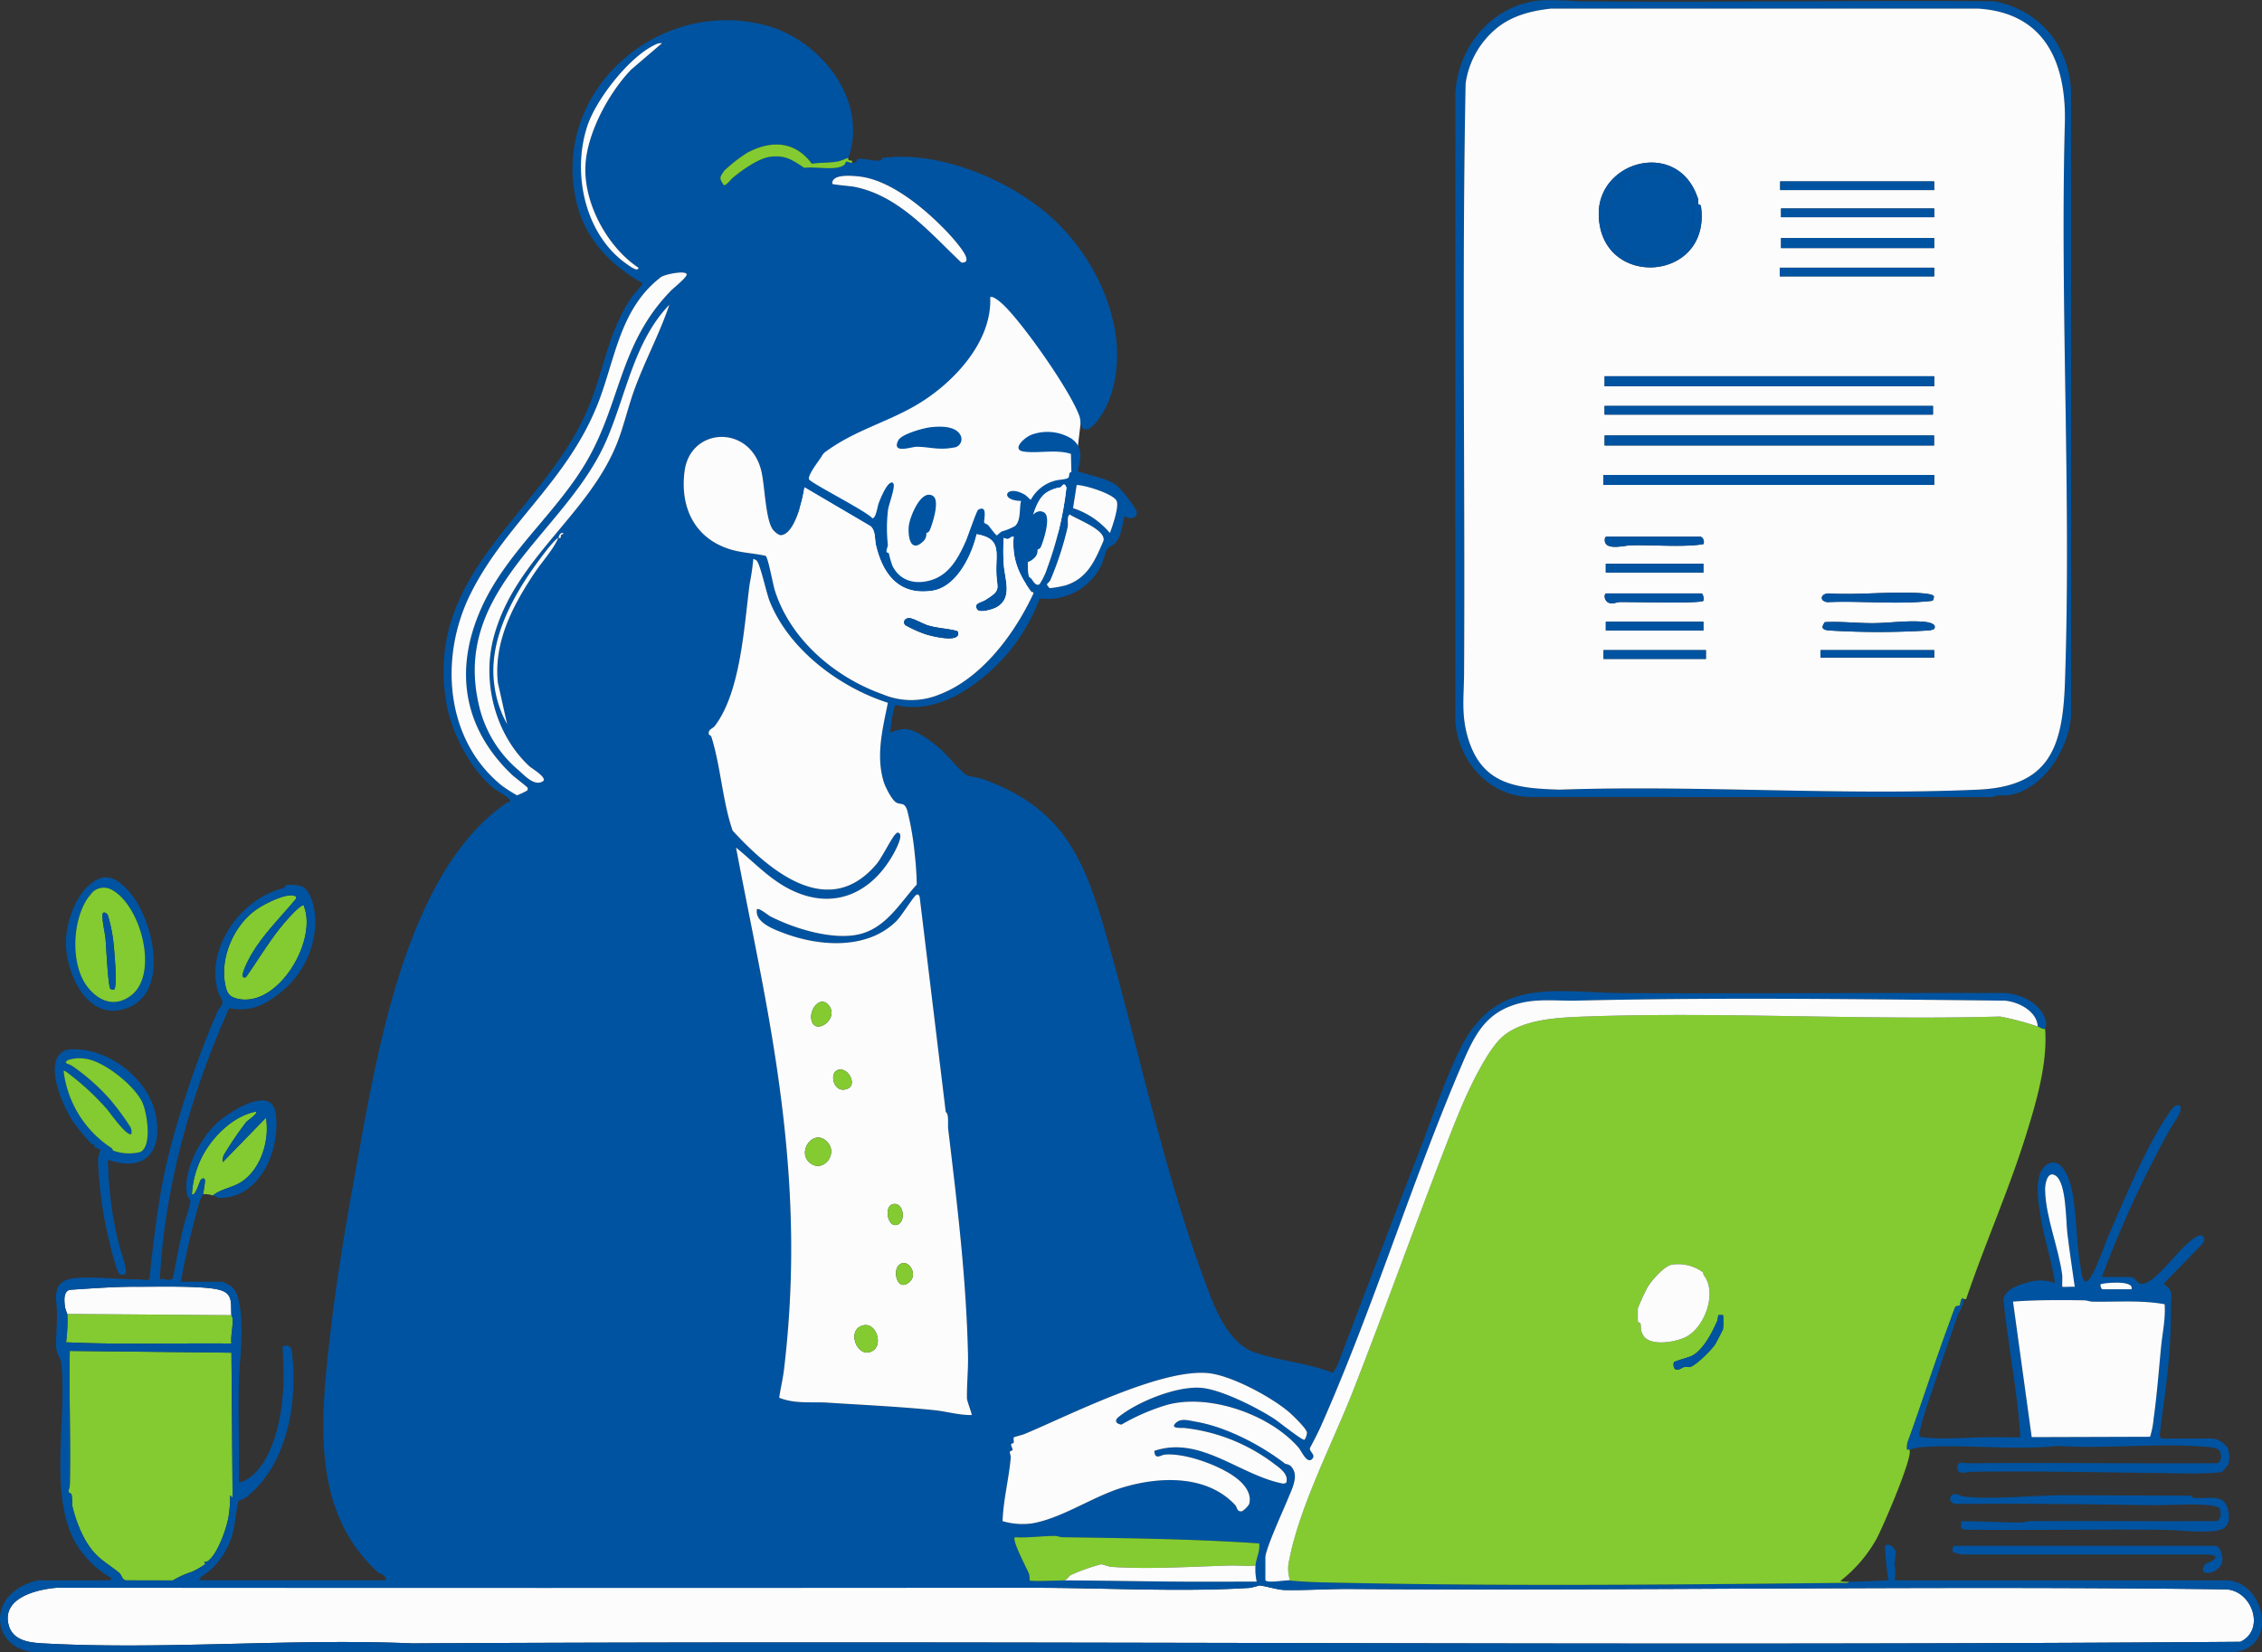
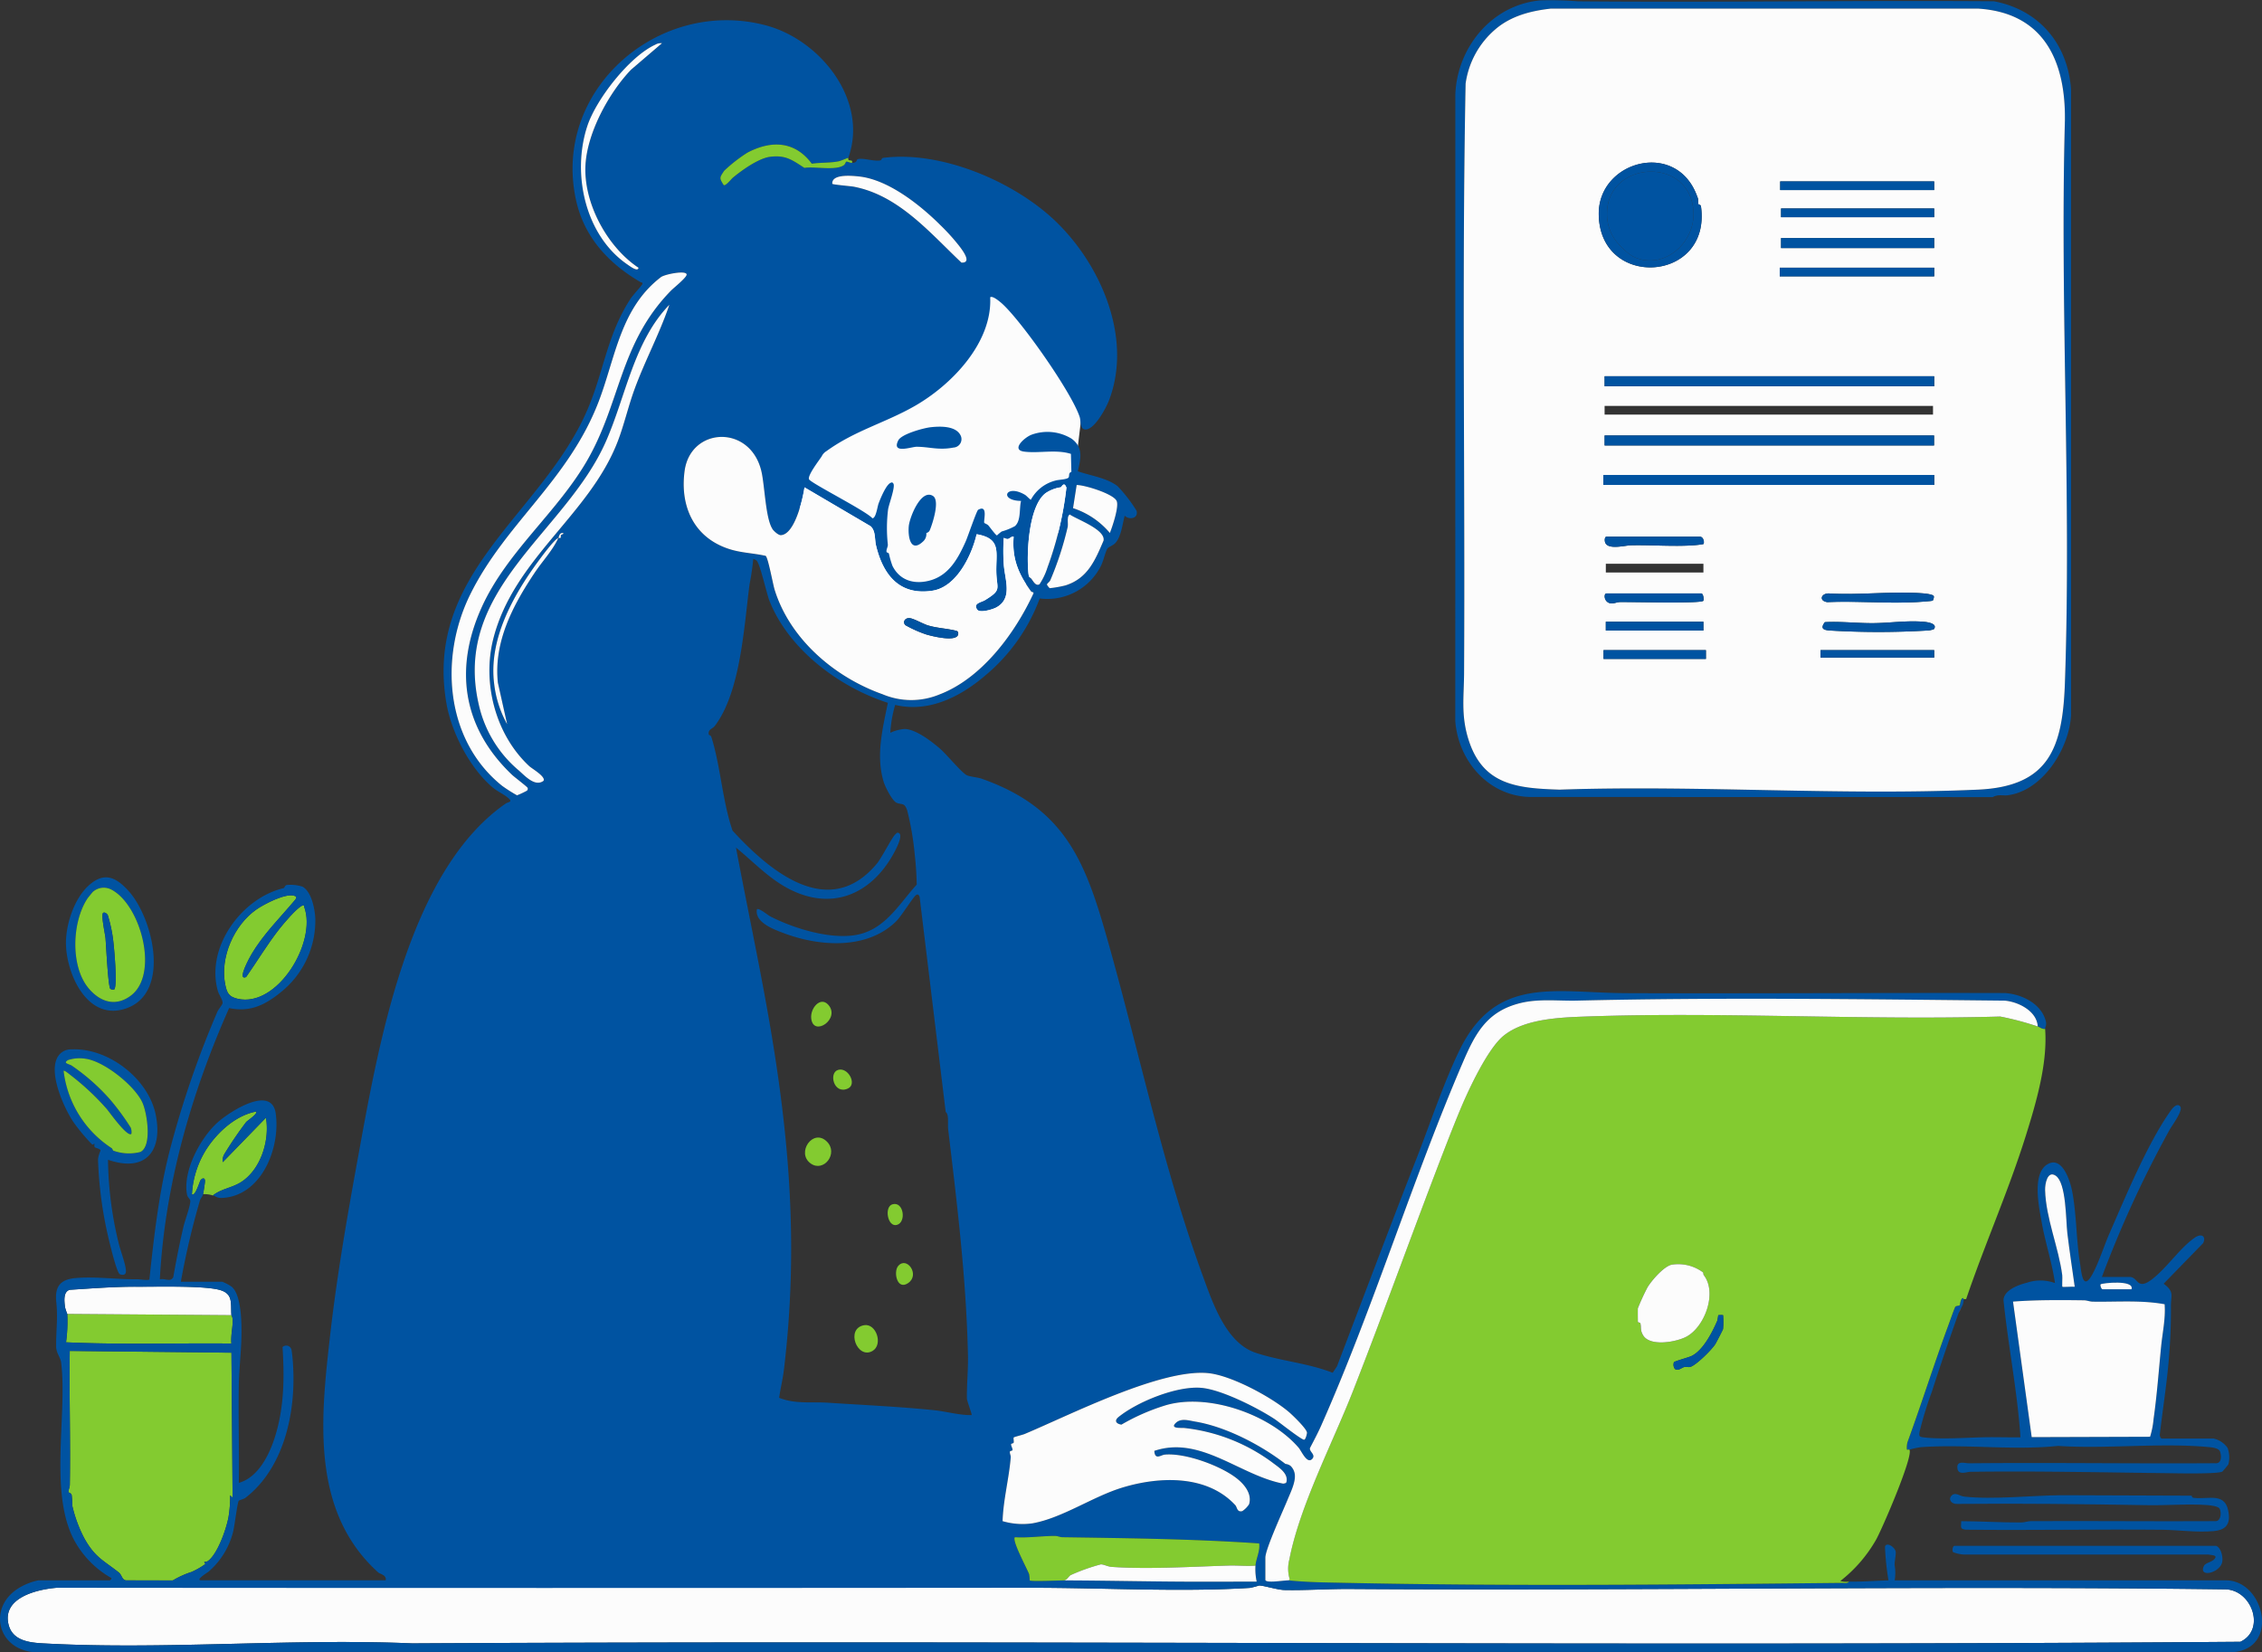
<svg xmlns="http://www.w3.org/2000/svg" viewBox="0 0 391.701 286.101">
  <rect x="0" y="0" width="391.701" height="286.101" fill="#333333" stroke="none" />
  <defs>
    <clipPath id="658425867685347788">
      <path fill="none" d="M0 0h391.701v286.101H0z" />
    </clipPath>
  </defs>
  <g>
    <path fill="#fcfcfc" d="m175.662 45.482-21.953 8.594-19.855 19.939 10.141 31.106 29.609 2.482 11.642-18.5 2.238-18.807Z" />
    <g>
      <g clip-path="url(#658425867685347788)">
        <path fill="#0053a1" d="M18.704 200.844a63.332 63.332 0 0 0 1.77 14.146c.3 1.375 1.227 3.73 1.33 4.972.062.751-.323.964-1.042.721-.485-.164-1.551-4.519-1.742-5.309a69.139 69.139 0 0 1-2.047-14.638 5.21 5.21 0 0 1 .445-1.482c-.07-.347-.894-.417-1.024-.606-.117-.17 0-.529-.045-.585-.015-.019-.281.2-.379.157a32.736 32.736 0 0 1-3.338-4.015c-1.624-2.486-4.45-8.75-2.477-11.414a2.638 2.638 0 0 1 2.244-1.055c6.364-.3 13.341 5.1 14.578 11.371 1.246 6.318-1.84 9.99-8.273 7.741m.918-1.566a7.983 7.983 0 0 0 4.689.23c2.077-.994 1.174-6.771.348-8.573-1.345-2.936-6.7-7.215-9.932-7.588a6.375 6.375 0 0 0-2.923.236c-1.008.579.165.662.639.98a35.778 35.778 0 0 1 6.583 5.809 41.978 41.978 0 0 1 3.62 4.926 2.227 2.227 0 0 1 .116 1.058c-.657.723-3.9-3.893-4.285-4.315a44.388 44.388 0 0 0-6.205-5.811c-.2-.151-1.108-.937-1.259-.768a18.581 18.581 0 0 0 8.318 13.376c.14.093.194.374.292.441" />
        <path fill="#83cb30" d="M35.154 206.825c.082-.316.3-1.744.334-2.129.077-.775-.434-.738-.776-.285-.108.143-.966 2.947-1.48 2.412a16.175 16.175 0 0 1 3.213-8.807c1.911-2.531 4.707-4.9 7.9-5.506.357.349-1.489 1.558-1.713 1.81a65.427 65.427 0 0 0-3.808 5.593 2.2 2.2 0 0 0-.245 1.355l7.474-7.691c.665 3.861-.838 8.839-4.2 11.075-1.621 1.079-3.528 1.2-4.987 2.384a4.447 4.447 0 0 0-1.709-.214" />
        <path fill="#0053a1" d="M15.401 153.316c2.649-2.365 4.66-1.43 6.829.946 4.245 4.649 7.367 17.484-.207 20.311-6.545 2.443-10.258-5.215-10.584-10.589-.212-3.5 1.316-8.306 3.961-10.667m.006 17.917c1.979 2.3 4.619 3.16 7.247 1.192 4.976-3.727 1.7-15.784-3.408-18.383a2.82 2.82 0 0 0-3.182.425c-.054.049-.841 1.021-.881 1.081-2.731 4.047-3.047 11.88.225 15.684" />
        <path fill="#83cb30" d="M42.619 169.207c1.931-2.748 3.707-5.722 5.791-8.367.707-.9 3.016-3.642 3.949-4.007.374-.146.279.12.34.288 2.188 6.057-4.667 17.449-11.564 15.842-1.479-.345-1.818-.987-2.111-2.377-1-4.723 1.5-10.4 5.428-13.113 1.263-.872 5.314-3.034 6.731-2.25.346.215-.1.633-.255.821-2.538 3.024-5.379 5.816-7.4 9.266-.2.334-2.577 4.576-.909 3.9" />
        <path fill="#83cb30" d="M19.622 199.278c-.1-.067-.153-.349-.292-.441a18.581 18.581 0 0 1-8.318-13.376c.15-.169 1.056.617 1.259.769a44.384 44.384 0 0 1 6.201 5.807c.382.422 3.627 5.038 4.285 4.315a2.227 2.227 0 0 0-.116-1.058 41.972 41.972 0 0 0-3.62-4.926 35.78 35.78 0 0 0-6.583-5.809c-.474-.318-1.647-.4-.639-.98a6.372 6.372 0 0 1 2.923-.236c3.233.373 8.587 4.652 9.932 7.588.826 1.8 1.729 7.579-.348 8.574a7.983 7.983 0 0 1-4.689-.23" />
        <path fill="#83cb30" d="M15.408 171.233c-3.272-3.8-2.955-11.637-.225-15.684.041-.06.827-1.032.882-1.081a2.819 2.819 0 0 1 3.182-.425c5.107 2.6 8.384 14.657 3.408 18.383-2.628 1.968-5.268 1.109-7.247-1.192m4.361.125c.628-.509-.035-7.782-.24-9.052a25.471 25.471 0 0 0-.866-3.834c-.186-.314-.624-.557-.813-.36-.374.39.356 3.653.423 4.383.106 1.158.451 8.491.846 8.768a.953.953 0 0 0 .651.1" />
        <path fill="#0053a1" d="M19.768 171.358a.953.953 0 0 1-.651-.1c-.4-.278-.74-7.61-.846-8.768-.067-.73-.8-3.993-.423-4.383.189-.2.627.046.813.36a25.474 25.474 0 0 1 .866 3.835c.205 1.27.869 8.542.24 9.052" />
        <path fill="#83cb30" d="m40.277 259.384-.423-.425a21.86 21.86 0 0 1-.27 3.683c-.346 2.025-1.885 6.483-3.581 7.7a1.1 1.1 0 0 1-.639.153c-.02.016.216.314.171.385a13.686 13.686 0 0 1-2.343 1.346 15.5 15.5 0 0 0-3.267 1.476l-8.121-.01c-.729-.138-.659-.922-1.265-1.4-2.676-2.1-4.107-2.588-5.956-5.92a23.368 23.368 0 0 1-2.068-5.615 16.52 16.52 0 0 0-.1-1.829c-.118-.423-.547-.391-.56-.54-.028-.306.227-.8.235-1.244.134-7.725-.12-15.468-.011-23.192l28 .308Z" />
        <path fill="#83cb30" d="M40.068 227.764a1.814 1.814 0 0 1 .228.721c.033 1.418-.357 2.773-.227 4.194-9.54-.1-19.109.225-28.632-.215a26.771 26.771 0 0 0 .215-4.914Z" />
        <path fill="#fcfcfc" d="m40.068 227.763-28.416-.214a8.774 8.774 0 0 1-.4-1.2c-.11-1.018-.328-2.626.821-2.978 3.891-.243 7.761-.553 11.663-.533 3.369.018 11.369-.208 14.212.53 2.476.642 1.976 2.3 2.124 4.392" />
        <path fill="#0053a1" d="M379.513 259.026c.068.031-.02.327.363.376 2.662.341 5.678-1.176 6.081 2.892.191 1.924-.807 2.707-2.639 2.868-2.964.262-6.037-.2-8.972-.233-11.32-.109-22.646.121-33.965-.012-1.077-.138-.751-.511-.765-1.474 3.464.01 6.9.242 10.373.225.61 0 1.135-.23 1.69-.233 10.683-.058 21.368.067 32.051 0 .9-.083.948-1.532.649-2.133-.233-.468-1.593-.6-2.13-.646-3.246-.249-6.954.073-10.272.016-11.009-.186-22.073-.327-33.112-.218-.925.05-1.612-.811-.854-1.5.629-.574 1.334.144 2.125.232 5.047.559 11.715-.208 16.884-.239Z" />
        <path fill="#0053a1" d="M383.737 267.718c.871.243 1.309 2.083 1.033 2.957-.581 1.84-4.122 2.536-3.121.51.308-.622 1.663-.662 1.979-1.44.2-.482-.941-.422-1.175-.529l-42.31.006a5.867 5.867 0 0 1-1.932-.418c-.234-.318-.038-1.085.23-1.085Z" />
        <path fill="#0053a1" d="M339.188 227.337c-1.576 4.434-3.191 9.113-4.637 13.63a63.336 63.336 0 0 0-2.16 7.042c-.1.732-.016.83.7.917 3.127.382 7.5.036 10.684-.019 2.031-.035 4.07.043 6.1.01-.533-7.953-2.123-15.832-2.94-23.77.1-1.743 2.577-2.633 4.053-3a7.332 7.332 0 0 1 4.866.06c-.508-3.521-1.66-6.932-2.285-10.425-.471-2.63-1.772-8.583 1.023-10.174 2.484-1.414 3.84 2.76 4.2 4.526.816 4.025.715 8.559 1.406 12.7.211 1.263.409 4.645 1.9 2.242 1.175-1.9 2.229-5.281 3.182-7.455 2.775-6.324 6.625-15.712 10.7-21.392.313-.437 1.1-1.27 1.578-.582.5.715-1.476 3.306-1.906 4.1a190.744 190.744 0 0 0-11.673 25.4h4.807c1.507 0 1.224 2.413 3.841.422s4.872-5.482 7.481-7.26c1.066-.727 1.981-.255 1.406.977l-6.848 7.036c1.909 1.4 1.252 1.968 1.265 3.853.023 3.3-.113 6.491-.415 9.82-.375 4.135-1.028 8.278-1.505 12.4-.068.225.16.737.331.737h8.974a4 4 0 0 1 2.43 1.63 4.832 4.832 0 0 1 .131 2.854c-.033.072-.958 1.173-1.023 1.22-.678.487-8.4.306-9.88.288-11.217-.136-22.51-.387-33.758-.233-.668.009-2.06.615-2.245-.529-.244-1.507 1.241-.937 2.03-.945 14.175-.135 28.355.077 42.53-.011 1.167.14 1.181-1.1.918-1.989-.173-.583-1.227-.731-1.777-.786-8.252-.823-17.9.336-26.286-.226-7.736.816-15.993-.325-23.715.215a13.354 13.354 0 0 0-2.022.435c-.035-.044-.394.043-.426 0a3.624 3.624 0 0 1 .1-1.294c2.435-6.661 4.568-13.458 7.026-20.107.189-.511 1.122-3.157 1.253-3.338s.671-.131.78-.3c.05-.077.109-1.058.5-1.21.121-.046.13.177.168.18a2.9 2.9 0 0 1-.427 1.5Zm20.084-4.488c-.434-3.091-.909-6.192-1.281-9.294-.264-2.2-.162-8.712-2.017-9.948-1.427-.951-1.861 1.412-1.834 2.463.124 4.9 2.352 9.973 2.969 14.776.054.415-.046 1.934.025 2.005s1.779-.059 2.138 0m9.828.428c.569-1.694-5.134-1.069-5.342-.853-.126.131.1.853.321.853Zm5.739 2.594c-4.107-.749-8.317-.372-12.478-.449-.506-.009-.973-.225-1.478-.231-4.093-.051-8.228-.086-12.3.222l3.236 23.474 20.5-.063a14.428 14.428 0 0 0 .6-3.032c.592-4.158.9-8.41 1.309-12.578.238-2.434.8-4.882.61-7.342" />
        <path fill="#fcfcfc" d="M374.84 225.871c.186 2.46-.372 4.908-.61 7.342-.408 4.168-.717 8.421-1.309 12.578a14.424 14.424 0 0 1-.6 3.032l-20.5.063-3.236-23.473c4.067-.308 8.2-.273 12.3-.222.5.006.973.222 1.478.232 4.161.076 8.371-.3 12.478.449" />
        <path fill="#fcfcfc" d="M359.273 222.848c-.36-.057-2.056.084-2.138 0s.028-1.59-.025-2c-.617-4.8-2.845-9.873-2.969-14.776-.027-1.051.407-3.414 1.834-2.463 1.854 1.236 1.753 7.751 2.017 9.948.372 3.1.847 6.2 1.281 9.294" />
        <path fill="#fcfcfc" d="M369.101 223.275h-5.021c-.223 0-.448-.722-.322-.853.208-.216 5.912-.841 5.342.853" />
        <path fill="#fb867b" d="m339.189 227.337.427-.855a8.151 8.151 0 0 1-.427.855" />
        <path fill="#fcfcfc" d="M217.994 274.592c.635-.077 3.185.748 4.431.773 3.71.076 7.577-.205 11.334-.181 50.471.327 101.138-.588 151.632.065 4.579.118 7 7 2.567 9.082-105.666.805-211.419-.292-316.579.275-21.022-.9-42.99 1.159-63.9 0-2.362-.131-5.271-.45-5.979-3.207-1.206-4.694 4.877-6.141 8.33-6.424q84.382-.013 168.788 0c12.2-.011 25.826.78 37.836.019a13.317 13.317 0 0 0 1.543-.4" />
        <path fill="#0053a1" d="M146.9 27.353c-.07-.053-1.254.5-1.662.582-1.546.308-3.11.183-4.656.416-2.909-3.928-7-4.1-11.148-1.914a26.191 26.191 0 0 0-4.024 3.136c-.809 1.209-.88 1.236-.085 2.479.32.223 1.3-1.036 1.6-1.284 1.506-1.255 4.434-3.359 6.429-3.611 2.71-.342 3.844.56 5.95 1.922 1.8-.294 5.383.532 6.83-.473.249-.173.322-.6.47-.618s.592.217.94.219c.945.006.725-.57 1-.645.937-.25 2.634.389 3.818.233.409-.054.2-.409.612-.46 9.9-1.251 22.234 3.954 29.4 10.59 8.116 7.521 13.865 20.512 9.653 31.452-.5 1.3-2.593 5.255-4.2 4.993-.835-.136-.649-1.484-.862-2.146-1.374-4.236-10.065-16.611-13.465-19.665-.315-.283-1.652-1.432-2.034-1.064.371 7.9-6.714 15.2-13.1 18.839-5.155 2.934-10.348 4.237-15.261 7.8a2.138 2.138 0 0 0-.818.9c-.453.7-2.418 3.226-2.207 3.948.181.62 9.912 5.5 10.985 6.774.625.009.859-1.981 1.078-2.566.32-.856 1.264-3.148 2.017-3.539.261-.135.375-.155.544.1.364.559-.762 3.528-.914 4.441a26.262 26.262 0 0 0-.045 6.131c.016.392-.3.845-.228 1.253.027.143.354.131.416.31a15.136 15.136 0 0 0 .615 2.123c1.318 2.622 3.938 3.271 6.628 2.481 3.227-.948 4.789-3.9 6.064-6.756.332-.742 1.884-5.3 2.139-5.443 1.792-1 .886 1.956 1.067 2.26.049.083.521.228.715.454.248.288 1.288 1.719 1.485 1.718a7.745 7.745 0 0 1 .81-.678 10.851 10.851 0 0 0 2.283-.922c1.1-.936.73-3.063 1.074-4.375-3.888-.035-2.653-3.038.712-1.035.235.14.9.886.992.82a6.69 6.69 0 0 1 4.277-3.311c.505-.156 2.011-.174 2.25-.532.187-.278-.074-.8.484-.965l-.081-3.121c-2.568-.818-5.6-.06-8.111-.393-2.345-.311.143-2.534 1.348-2.945a8.023 8.023 0 0 1 6.874.705c2.06 1.506 1.614 3.445 1.08 5.645 2.178.767 5.077 1.146 6.909 2.6a25.112 25.112 0 0 1 3.261 4.234c.378 1.308-1.231 1.676-2.047.858-.4 1.458-.593 3.713-1.7 4.814-.336.333-1.14.628-1.3.889-.337.542-.7 2.21-1.154 3.065a10.4 10.4 0 0 1-10.564 5.567 31.6 31.6 0 0 1-9.419 13.335c-4.3 3.687-9.8 6.493-15.609 5.1a21.15 21.15 0 0 0-.844 4.827 7 7 0 0 1 2.456-.656c1.951.01 4.737 2.184 6.191 3.44 1.045.9 3.771 4.2 4.616 4.572.7.3 1.8.332 2.594.611 14.909 5.265 18.142 14.975 22.114 29.164 5.344 19.091 9.359 38.382 16.2 57.084 1.7 4.653 4.013 11.454 9.071 13.15 4.232 1.419 9.136 1.8 13.363 3.473l.745-1.119c4.567-11.951 9.061-23.935 13.718-35.85 2.37-6.063 4.666-13.039 7.46-18.82 6.326-13.087 16.55-10.005 28.909-9.957 21.87.086 43.741-.079 65.611-.018 2.942.212 6.292 1.84 7.06 4.92.164.658-.15.938-.124 1.283-.515.069-.867-.271-1.282-.427-.16-2.635-3.293-4.236-5.688-4.461-24.664-.25-49.459-.591-74.112-.007-3.2.076-6.6-.365-9.807.43-5.657 1.4-7.7 5.046-9.843 10.027-8.882 20.6-15.521 42.587-24.647 63.166-.578 1.3-1.27 2.595-1.93 3.861-.157.638 1.056 1.14.4 1.875-.888.994-1.868-1.354-2.357-1.923-5.062-5.894-16-9.6-23.282-7.276a36.316 36.316 0 0 0-7.41 3.273c-.916-.144-1.3-.68-.486-1.334 3.3-2.657 10.182-5.44 14.409-5.029 3.467.337 9.574 3.422 12.57 5.377.71.463 4.743 3.685 5.16 3.6.242-.052.478-.965.477-1.219 0-.647-2.51-3.056-3.14-3.592-3.071-2.609-10-6.348-14-6.726-8.2-.776-23.87 7.239-31.756 10.545-.342.143-1.809.509-1.87.586-.116.146.044.631-.025.9-.045.177-.423.141-.439.28-.037.316.277.706.24 1.019-.017.141-.423.112-.451.269-.054.3.171.668.144 1-.306 3.689-1.294 7.343-1.415 11.038a12.241 12.241 0 0 0 5.183.378c5.226-.945 10.415-4.633 15.591-6.2 6.357-1.928 14.6-2.256 19.514 3.039.355.382.288 1.281 1.223 1.046a4.042 4.042 0 0 0 1.175-1.187c.593-1.958-1.043-3.7-2.452-4.725-2.851-2.067-8.627-4.178-12.127-3.875-.7.061-1.724 1.021-1.827-.648 8.016-2.691 14.786 4.239 22.323 5.676.187-.046.492-.042.547-.263.386-1.531-1.35-2.564-2.383-3.362a31.305 31.305 0 0 0-15.35-6.018c-.344-.047-2.61.2-1.367-.918.9-.814 2.223-.367 3.324-.183 5.34.9 11.385 4.071 15.608 7.331a1.826 1.826 0 0 1 .872.323 2.472 2.472 0 0 1 .741 1.421c.2 1.356-.711 3.145-1.236 4.434-.737 1.812-3.851 8.578-3.851 10.037v3.846c0 .675 3.438.045 4.059.107 3.408.337 6.092.345 9.517.419 28.7.613 57.606.314 86.312.013.361 0 .95.136 1.172-.218 2.294.037 4.551-.147 6.837-.216a47.387 47.387 0 0 1-.607-5.84c.286-.878 1.722.085 1.856.873.078.462-.192 1.613-.192 2.308a7.376 7.376 0 0 1 .011 2.661h57.367c6.574 0 9.3 11.542 1.5 12.4H5.555c-6.252-.762-7.639-8.076-2.024-11.23a10.576 10.576 0 0 1 3.1-1.172h12.392c.025 0 .427-.31.217-.429a16.629 16.629 0 0 1-5.885-5.655c-5.151-8.132-1.625-22.337-2.766-31.633-.111-.9-.853-1.624-.867-2.784-.032-2.761.331-4.837.024-7.7-.282-2.619.642-3.906 3.3-4.146 3.5-.315 7.178.248 10.669.2.525-.007 2.011.261 2.155.021.841-7.841 1.727-15.725 3.792-23.345a169.219 169.219 0 0 1 7.979-23c.186-.423.832-1.166.9-1.47.1-.477-.631-1.489-.806-2.1-2.181-7.584 4.138-16.141 11.372-17.836.19-.044.171-.457.565-.552a6.809 6.809 0 0 1 2.727.3c1.547.877 2.121 3.839 2.2 5.493a15.854 15.854 0 0 1-6 12.8c-2.7 2.2-5.338 3.486-8.92 2.725-6.566 14.781-11.143 30.712-12 46.973.989-.208 1.812.567 2.331-.385.517-2.96 1.1-5.926 1.791-8.848.215-.906 1.3-3.867 1.135-4.446-.088-.3-.462-.527-.546-.966-.8-4.158 2.419-10.067 5.5-12.706 2.017-1.728 9.153-6.376 9.857-1.368.825 5.868-2.352 14.1-9.065 14.616-1.192.092-1.193-.264-1.813-.426 1.459-1.18 3.367-1.305 4.987-2.384 3.36-2.236 4.863-7.214 4.2-11.076l-7.474 7.691a2.2 2.2 0 0 1 .245-1.355 65.429 65.429 0 0 1 3.808-5.593c.224-.252 2.07-1.462 1.712-1.811-3.188.609-5.984 2.975-7.895 5.506a16.175 16.175 0 0 0-3.213 8.807c.515.535 1.373-2.269 1.481-2.412.342-.453.853-.491.776.284-.038.385-.252 1.813-.334 2.129-.127.491-.439.731-.534 1.069a134.551 134.551 0 0 0-3.311 14.1h7.158a7.133 7.133 0 0 1 1.676.888c1.8 1.553 1.72 7.17 1.632 9.471-.1 2.493-.394 5.145-.433 7.686-.086 5.59.082 11.192.01 16.78 3.342-.929 5.273-4.848 6.251-7.955 1.6-5.1 1.65-10.259 1.315-15.559a.933.933 0 0 1 1.572.594 28.065 28.065 0 0 1 .27 2.935c.419 8-1.641 17.434-8.232 22.552-.382.3-1.077.386-1.2.56-.238.339-.718 4.4-.978 5.383a13.47 13.47 0 0 1-4.24 6.87c-.11.1-2.413 1.5-1.277 1.5h31.934c.239-.9-.985-1.095-1.282-1.364-11.73-10.6-9.955-26.754-8.33-41.045 1.157-10.178 2.926-20.414 4.765-30.488 3.516-19.255 8.605-49.753 25.586-61.589.544-.379 1.314-.249.522-.975-.637-.584-1.914-1.174-2.675-1.811-3.97-3.323-7.179-9.523-8.053-14.594-3.949-22.9 16.838-32.841 24.546-51.176 2.736-6.507 3.325-12.784 7.35-18.929.371-.566 1.921-2.263 2.01-2.478.148-.357-.14-.288-.27-.364-5.537-3.217-9.789-7.776-11.2-14.229-4.17-19.102 14.356-35.123 32.84-30.26 9.459 2.488 17.868 13 14.313 22.97M114.635 7.485a1.822 1.822 0 0 0-1.142.244c-4.476 2.036-10.245 9.44-11.78 14.073-2.724 8.223-.425 18.98 6.954 24.017.489.334 1.793 1.318 1.908.553-5.414-3.591-9.571-11.232-9.185-17.842.327-5.6 4.056-12.456 7.893-16.464Zm47.983 31.282c-3.472-3.405-8.906-7.693-13.9-8.211-1.223-.127-4.741-.473-4.6 1.283.147.145 3.222.4 3.681.487 7.8 1.47 13.2 7.972 18.69 13.154 2.3.1-.6-3.149-1.224-3.912a37.246 37.246 0 0 0-2.648-2.8M116.22 50.303c.453-.462 2.7-2.254 2.683-2.762-.029-.8-3.8-.051-4.459.451-7.019 5.384-7.86 13.914-10.76 21.5-5.263 13.774-16.192 21.121-22.278 33.49-5.349 10.869-4.335 25.2 5.559 33.122a27.917 27.917 0 0 0 2.565 1.633 16.358 16.358 0 0 0 1.667-.778.408.408 0 0 0 .154-.535c-.052-.167-2.305-1.88-2.682-2.238-8.566-8.154-10.106-18.414-5.2-29.14 4.3-9.408 12.706-16.067 17.919-24.813 6.155-10.325 5.765-20.671 14.83-29.932m-22.106 84.936c.486-.706-2-2.133-2.45-2.546-5.838-5.416-8.187-14.367-6.237-22.058 3.524-13.9 16.658-21.427 21.556-34.209 1.1-2.865 1.8-5.978 2.858-8.894 1.814-5.011 4.376-9.719 6.077-14.753-6.17 6.37-7.522 15.817-11.008 23.709-7 15.839-26.62 25.459-22 45.519a20.815 20.815 0 0 0 6.944 11.431c1.146 1.016 2.8 2.855 4.264 1.8m39.621-43.654c-1.184-1.836-1.316-7.5-1.9-9.963-1.925-8.169-12.279-7.678-13.3-.049-.827 6.176 1.652 11.567 7.736 13.519 2.1.675 4.184.7 6.3 1.179.442.337 1.248 4.894 1.567 5.912 2.679 8.553 10.4 15.121 18.689 18.06a12.754 12.754 0 0 0 9.779.059c7.372-2.789 13.085-10.54 16.31-17.456.17-.37-.242-.226-.394-.437-2.147-2.966-3.31-5.672-3-9.459-.416-.09-.654.344-1.008.4-.274.04-.674-.213-.7-.184a33.155 33.155 0 0 0 0 4.593c.177 2.606 1.6 5.89-1.309 7.455-.637.342-2.856 1.012-3.3.359-.748-1.1.7-1.234 1.372-1.646 2.966-1.814 2.007-1.884 1.943-4.876-.073-3.427.915-5.789-3.407-6.525-.857 3.666-3.465 9.127-7.639 9.776-5.743.893-8.572-2.765-9.788-7.843-.263-1.1-.024-2.491-.944-3.329l-11.439-6.722c-.273 1.927-1.661 8.163-4.1 8.277-.453.021-1.254-.741-1.483-1.094m44.91 8.715c.316.419.753 1.271 1.373.882a11.419 11.419 0 0 0 1.377-2.9 59.749 59.749 0 0 0 3.28-13.823c-.4-1.173-.831-.109-.968-.066a6.3 6.3 0 0 0-2.6.992c-2.983 2.192-3.356 10.435-3.01 13.873.085.849.25.644.552 1.046m13.547-7.994c.442-1.1 1.62-4.591 1.176-5.552-.572-1.237-5.5-2.763-6.925-2.762l-.626 4.011a13.993 13.993 0 0 1 6.376 4.3m-10.413 9.562a19.465 19.465 0 0 0 2.723-.481c3.854-1.217 5.126-4.339 6.593-7.741.4-1.922-4.558-3.658-5.846-4.539-.583.533-.216 1.423-.37 2.188a55.263 55.263 0 0 1-2.994 9.184c-.145.319-.5.514-.577.71-.058.144.429.664.471.679m-85.09-8.707c-.749.32-2.858 3.194-3.507 4.078-4.387 5.98-8.6 13.594-7.6 21.237a18.785 18.785 0 0 0 2.241 6.946l-1.6-7.16c-.777-7.08 2.632-13.517 6.445-19.186 1.326-1.971 3.068-3.793 4.02-5.915.076-.032.3.088.393-.04.07-.094-.005-.353.053-.423.22-.267.456-.094.408-.39-.659-.064-.683.472-.854.852m34.33 3.917a2.042 2.042 0 0 0-.57-.285 44.014 44.014 0 0 1-.641 4.382c-.948 7.225-1.537 18.643-6.016 24.537-.409.538-1.224.569-1.039 1.493.026.129.33.074.448.449 1.592 5.048 1.91 11.1 3.662 16.2 6.435 7 16.638 15.64 24.952 5.758.917-1.089 2.676-4.69 3.3-5.184.135-.107.21-.282.431-.205 1.079.23-.545 3.153-.825 3.657-3.935 7.081-10.747 9.936-18.224 5.992-3.42-1.8-6.087-4.689-9.042-7.087 1.863 9.884 3.972 19.745 5.7 29.659 3.62 20.773 5.135 39.708 2.6 60.8-.193 1.61-.6 3.225-.825 4.829 2.781 1.114 5.608.664 8.446.851 6.019.395 12.389.683 18.364 1.293 2.184.223 4.323.882 6.518.851.121-.088-.805-2.43-.813-2.881-.038-2.443.237-5 .182-7.489-.292-13.2-1.856-26.01-3.423-39.094-.115-.964.171-2.644-.43-3.023l-4.523-37.306c-.159-.278-.249-.5-.612-.266-.481.31-2.558 3.663-3.4 4.5-5.038 5-13.271 4.43-19.444 2.118-1.745-.654-5.157-1.882-4.708-4.156.3-.315 1.928 1.036 2.3 1.226 4.195 2.155 11.108 4.293 15.732 3.022 4.441-1.221 6.743-5.357 9.639-8.527-.038-1.678-.146-3.494-.347-5.2a49.8 49.8 0 0 0-1.312-7.662c-.5-1.408-.915-.919-1.808-1.295-.783-.329-1.992-2.75-2.255-3.616-1.389-4.561-.193-9.187.719-13.705-8.415-2.7-17.135-9.218-20.478-17.6-.554-1.39-1.622-6.435-2.257-7.035m-88.4 72.131c-1.668.679.713-3.563.909-3.9 2.02-3.45 4.862-6.242 7.4-9.266.158-.188.6-.606.255-.821-1.416-.784-5.467 1.378-6.731 2.25-3.93 2.713-6.424 8.39-5.428 13.113.293 1.39.632 2.032 2.111 2.377 6.9 1.607 13.752-9.785 11.564-15.842-.061-.168.034-.435-.34-.288-.933.365-3.242 3.11-3.949 4.007-2.083 2.645-3.86 5.619-5.791 8.367m-30.959 58.34a26.789 26.789 0 0 1-.214 4.914c9.523.44 19.092.114 28.632.215-.13-1.421.26-2.776.227-4.194a1.816 1.816 0 0 0-.228-.721c-.148-2.09.352-3.75-2.124-4.393-2.843-.738-10.844-.512-14.212-.53-3.9-.021-7.772.29-11.664.533-1.149.351-.931 1.959-.821 2.978a8.77 8.77 0 0 0 .4 1.2m28.632 31.831-.2-25.117-28-.308c-.109 7.724.145 15.467.011 23.192-.008.442-.262.939-.235 1.244.013.149.442.116.56.54a16.466 16.466 0 0 1 .1 1.829 23.363 23.363 0 0 0 2.068 5.615c1.849 3.332 3.28 3.817 5.956 5.92.606.476.536 1.259 1.265 1.4l8.121.01a15.512 15.512 0 0 1 3.267-1.476 13.677 13.677 0 0 0 2.343-1.346c.044-.072-.191-.369-.171-.385a1.1 1.1 0 0 0 .639-.153c1.7-1.22 3.235-5.678 3.581-7.7a21.857 21.857 0 0 0 .27-3.683Zm177.12 11.753c.1-1.245.83-2.538.639-3.843-11.331-.774-22.711-.9-34.074-1.073-.4-.006-.822-.219-1.275-.22-2.324-.008-4.625.368-6.954.222-.558.569 2.134 5.477 2.465 6.405a6.989 6.989 0 0 1 .1 1.073c.2.218 5.164 0 5.982 0 8.143.024 16.35.242 24.455.223q4.437-.011 8.874-.011a10.119 10.119 0 0 1-.213-2.776m.59 3.457a13.314 13.314 0 0 1-1.543.4c-12.011.761-25.638-.03-37.836-.019q-84.293.074-168.788 0c-3.453.283-9.536 1.73-8.33 6.424.708 2.758 3.617 3.076 5.979 3.207 20.912 1.16 42.881-.9 63.9 0 105.161-.567 210.913.53 316.579-.275 4.434-2.08 2.011-8.964-2.568-9.082-50.494-.653-101.161.263-151.632-.065-3.757-.024-7.624.256-11.334.181-1.246-.025-3.8-.85-4.431-.773" />
        <path fill="#83cb30" d="M352.863 177.764c.415.157.767.5 1.282.427.451 5.97-1.556 12.792-3.358 18.542-3 9.558-7.1 18.772-10.319 28.249-.14 0-.284.01-.424 0-.038 0-.047-.226-.168-.18-.4.151-.455 1.133-.505 1.21-.109.167-.641.106-.779.3s-1.064 2.827-1.253 3.338c-2.459 6.65-4.592 13.446-7.026 20.108a3.634 3.634 0 0 0-.1 1.294c.032.042.391-.045.426 0 .785 1-4.806 13.947-5.806 15.667a24.332 24.332 0 0 1-6.158 7.088 3.747 3.747 0 0 0 1.495.106c-.222.354-.811.214-1.172.217-28.706.3-57.616.6-86.312-.013-3.425-.073-6.109-.082-9.516-.418l.156-.211a6.221 6.221 0 0 1-.056-3.429c1.766-9.2 7.534-20.266 11.013-29.154 5.618-14.35 10.824-28.982 16.308-43.089.783-2.015 1.7-4.312 2.466-6.125 1.4-3.306 4.614-10.132 7.3-12.314 3.61-2.93 9.665-3.166 14.186-3.329 23.75-.857 48.007.67 71.809 0a51.021 51.021 0 0 1 6.505 1.721m-57.958 42.589a7.185 7.185 0 0 0-5.378-1.34c-1.369.24-3.512 2.734-4.221 3.9a39.137 39.137 0 0 0-1.691 3.667c-.008.311 0 2.184.012 2.33s.4.109.437.276c.173.742-.068 1.126.447 2.023 1.175 2.049 5.717 1.219 7.473.3 3.251-1.7 5.41-7.658 3.057-10.675-.1-.125-.055-.412-.134-.483m3.474 7.406a3.992 3.992 0 0 0-.84.013 6.817 6.817 0 0 1-.177 1c-.879 2-2.42 5.049-4.42 6.051-.514.257-2.953.9-3.072 1.092a1.267 1.267 0 0 0 .162 1.156c.574.416 1.144-.206 1.629-.326.311-.076.695.054 1.011-.017.98-.22 3.865-3.085 4.4-4.016.2-.347 1.264-2.4 1.3-2.538a13.356 13.356 0 0 0 .007-2.413" />
        <path fill="#fcfcfc" d="M294.905 220.356c.078.07.037.358.134.483 2.353 3.017.194 8.978-3.057 10.675-1.755.917-6.3 1.747-7.472-.3-.515-.9-.273-1.282-.447-2.024-.039-.168-.421-.136-.437-.276s-.02-2.02-.012-2.331a39.061 39.061 0 0 1 1.691-3.667c.709-1.165 2.852-3.658 4.221-3.9a7.185 7.185 0 0 1 5.378 1.34" />
        <path fill="#0053a1" d="M298.379 227.762a13.379 13.379 0 0 1-.007 2.413c-.033.141-1.1 2.191-1.3 2.538-.538.931-3.423 3.8-4.4 4.016-.316.071-.7-.06-1.011.016-.485.12-1.055.742-1.629.326a1.267 1.267 0 0 1-.162-1.156c.119-.195 2.558-.834 3.072-1.092 2-1 3.541-4.051 4.421-6.051a6.776 6.776 0 0 0 .176-1 3.981 3.981 0 0 1 .84-.013" />
        <path fill="#83cb30" d="M184.29 273.7c-.818 0-5.777.218-5.982 0a6.987 6.987 0 0 0-.1-1.073c-.332-.928-3.024-5.836-2.465-6.405 2.328.146 4.63-.229 6.954-.222.453 0 .872.214 1.275.221 11.363.169 22.743.3 34.074 1.073.191 1.305-.535 2.6-.639 3.843-1.532.13-3.062-.054-4.6-.009-6.43.192-13.908.67-20.3.231-.693-.048-1.4-.468-1.9-.432a33.848 33.848 0 0 0-5.189 1.851c-.335.188-.6.792-1.126.923" />
        <path fill="#fcfcfc" d="M217.404 271.136a10.114 10.114 0 0 0 .213 2.776q-4.433 0-8.875.01c-8.105.019-16.312-.2-24.455-.223.527-.131.791-.735 1.126-.923a33.84 33.84 0 0 1 5.189-1.85c.5-.036 1.208.384 1.9.432 6.389.439 13.868-.039 20.3-.231 1.54-.046 3.07.138 4.6.009" />
        <path fill="#83cb30" d="M147.538 28.207c-.348 0-.778-.235-.94-.219s-.221.445-.47.618c-1.447 1.005-5.025.179-6.83.473-2.107-1.362-3.241-2.265-5.951-1.922-2 .252-4.923 2.356-6.429 3.611-.3.248-1.276 1.507-1.6 1.284-.794-1.242-.724-1.27.085-2.479a26.163 26.163 0 0 1 4.024-3.136c4.15-2.188 8.239-2.014 11.148 1.914 1.546-.233 3.109-.109 4.656-.416.407-.081 1.591-.635 1.662-.582.015.011-.05.288.07.36.282.171.714-.094.571.494" />
        <path fill="#fcfcfc" d="M116.22 50.304c-9.064 9.261-8.675 19.606-14.83 29.932-5.213 8.745-13.614 15.405-17.919 24.813-4.908 10.726-3.367 20.985 5.2 29.139.376.359 2.629 2.072 2.682 2.238a.409.409 0 0 1-.154.535 16.327 16.327 0 0 1-1.667.778 27.813 27.813 0 0 1-2.565-1.633c-9.894-7.919-10.909-22.253-5.559-33.122 6.086-12.366 17.014-19.716 22.277-33.487 2.9-7.588 3.741-16.119 10.76-21.5.654-.5 4.43-1.248 4.459-.451.019.507-2.23 2.3-2.683 2.761" />
        <path fill="#fcfcfc" d="M94.112 135.237c-1.461 1.055-3.118-.785-4.264-1.8a20.814 20.814 0 0 1-6.944-11.431c-4.618-20.061 15.006-29.68 22-45.519 3.486-7.891 4.838-17.339 11.008-23.709-1.7 5.034-4.262 9.742-6.077 14.753-1.056 2.915-1.759 6.029-2.857 8.894-4.9 12.782-18.032 20.31-21.556 34.208-1.95 7.69.4 16.642 6.237 22.058.446.414 2.936 1.841 2.45 2.546" />
        <path fill="#fcfcfc" d="M162.618 38.769a37.279 37.279 0 0 1 2.648 2.8c.62.763 3.526 4.017 1.224 3.912-5.486-5.183-10.886-11.685-18.686-13.155-.46-.087-3.534-.342-3.681-.487-.145-1.756 3.373-1.41 4.6-1.283 5 .518 10.431 4.805 13.9 8.211" />
        <path fill="#fcfcfc" d="m114.631 7.485-5.351 4.581c-3.837 4.008-7.566 10.86-7.893 16.464-.386 6.61 3.771 14.251 9.185 17.842-.115.765-1.419-.219-1.908-.553-7.379-5.037-9.679-15.795-6.954-24.017 1.535-4.632 7.3-12.037 11.78-14.073a1.825 1.825 0 0 1 1.142-.244" />
        <path fill="#fcfcfc" d="M96.687 93.159c.171-.38.194-.916.854-.852.048.3-.188.123-.408.39-.058.07.017.329-.053.423-.094.127-.316.007-.393.04-.952 2.122-2.695 3.944-4.02 5.915-3.813 5.669-7.222 12.106-6.446 19.186l1.6 7.16a18.789 18.789 0 0 1-2.243-6.946c-1-7.643 3.214-15.257 7.6-21.237.649-.885 2.757-3.758 3.507-4.078" />
        <path fill="#0053a1" d="M161.164 73.989c1.583-.178 4.286-.273 5.146 1.357a1.457 1.457 0 0 1-1.2 2.165c-2.593.5-4.134-.129-6.382-.139-.924 0-4.373 1.312-3.183-1.095.551-1.114 4.388-2.15 5.615-2.289" />
        <path fill="#0053a1" d="M160.41 92.343a1.708 1.708 0 0 1-.59 1.455c-2.174 2.021-2.612-.893-2.451-2.667.136-1.5 2.094-6.514 4.177-5.249 1.255.762-.044 4.744-.526 5.911-.192.465-.552.453-.61.548" />
-         <path fill="#fcfcfc" d="M131.018 97.076c.635.6 1.7 5.646 2.257 7.035 3.343 8.382 12.063 14.9 20.478 17.6-.912 4.518-2.108 9.144-.719 13.705.264.866 1.473 3.287 2.255 3.615.894.375 1.306-.113 1.808 1.295a49.78 49.78 0 0 1 1.312 7.662c.2 1.709.31 3.526.347 5.2-2.9 3.17-5.2 7.306-9.639 8.527-4.624 1.271-11.537-.867-15.732-3.022-.369-.19-2-1.541-2.3-1.226-.449 2.274 2.963 3.5 4.708 4.156 6.173 2.312 14.405 2.885 19.444-2.118.845-.839 2.923-4.192 3.4-4.5.363-.234.453-.012.612.266l4.524 37.306c.6.38.315 2.059.43 3.023 1.568 13.084 3.132 25.9 3.423 39.094.055 2.49-.22 5.046-.182 7.489.007.451.933 2.793.812 2.881-2.2.031-4.334-.628-6.518-.851-5.975-.609-12.345-.9-18.364-1.293-2.838-.186-5.665.263-8.446-.851.23-1.6.632-3.219.825-4.829 2.531-21.09 1.015-40.025-2.6-60.8-1.728-9.914-3.836-19.774-5.7-29.659 2.955 2.4 5.621 5.283 9.042 7.087 7.477 3.943 14.289 1.088 18.224-5.992.28-.5 1.9-3.428.825-3.657-.221-.077-.3.1-.431.205-.626.493-2.385 4.094-3.3 5.184-8.315 9.881-18.518 1.243-24.952-5.758-1.752-5.1-2.07-11.154-3.662-16.2-.118-.375-.423-.32-.448-.449-.185-.924.631-.955 1.039-1.493 4.479-5.894 5.068-17.312 6.016-24.537a43.959 43.959 0 0 0 .641-4.382 2.049 2.049 0 0 1 .57.285m12.393 76.913c-1.346-1.475-3.137.607-2.933 2.4.375 3.283 5.153.036 2.933-2.4m1.717 11.3c-1.683.5-.733 4.362 1.719 3.216 1.6-.748.017-3.733-1.719-3.216m-1.934 12.42c-2.395-2.39-5.373 1.936-2.817 3.779 2.246 1.619 4.869-1.731 2.817-3.779m11.332 10.86c-1.442.437-.836 3.984.766 3.568 1.713-.444 1.2-4.163-.766-3.568m.982 10.71c-.815 1.006-.173 4.249 1.752 2.928 2.119-1.453-.271-4.759-1.752-2.928m-5.889 10.226c-3.254.594-1.181 5.972 1.457 4.466 1.9-1.087.658-4.852-1.457-4.466" />
        <path fill="#fcfcfc" d="M352.866 177.768a51.059 51.059 0 0 0-6.505-1.721c-23.8.673-48.06-.854-71.809 0-4.522.163-10.576.4-14.186 3.329-2.688 2.182-5.9 9.008-7.3 12.314-.767 1.813-1.683 4.109-2.466 6.125-5.484 14.107-10.69 28.739-16.308 43.089-3.479 8.887-9.247 19.956-11.014 29.153a6.223 6.223 0 0 0 .057 3.429l-.156.211c-.621-.061-4.06.569-4.06-.107v-3.846c0-1.458 3.114-8.225 3.851-10.037.525-1.289 1.436-3.079 1.236-4.434a2.473 2.473 0 0 0-.741-1.422 1.823 1.823 0 0 0-.872-.323c-4.223-3.26-10.268-6.435-15.608-7.331-1.1-.185-2.42-.631-3.324.183-1.243 1.12 1.023.87 1.367.918a31.306 31.306 0 0 1 15.35 6.018c1.033.8 2.77 1.831 2.383 3.362-.056.221-.361.217-.547.263-7.537-1.437-14.307-8.367-22.323-5.676.1 1.669 1.123.709 1.827.648 3.5-.3 9.276 1.808 12.127 3.875 1.41 1.022 3.046 2.767 2.452 4.724a4.044 4.044 0 0 1-1.175 1.187c-.935.235-.868-.663-1.223-1.046-4.917-5.3-13.157-4.967-19.514-3.039-5.176 1.569-10.366 5.258-15.591 6.2a12.237 12.237 0 0 1-5.183-.378c.12-3.695 1.109-7.35 1.415-11.038.027-.332-.2-.7-.144-1 .028-.157.434-.129.451-.269.037-.313-.276-.7-.24-1.019.016-.139.394-.1.439-.279.069-.268-.091-.753.025-.9.061-.077 1.527-.442 1.87-.586 7.886-3.305 23.556-11.32 31.756-10.545 4 .378 10.928 4.117 14 6.726.63.535 3.138 2.945 3.14 3.591 0 .254-.235 1.168-.477 1.219-.418.089-4.45-3.133-5.16-3.6-3-1.955-9.1-5.04-12.57-5.377-4.228-.411-11.109 2.372-14.409 5.029-.813.654-.43 1.19.486 1.333a36.329 36.329 0 0 1 7.41-3.273c7.284-2.325 18.221 1.382 23.282 7.276.488.568 1.469 2.917 2.357 1.923.657-.735-.556-1.236-.4-1.875.66-1.266 1.352-2.557 1.93-3.86 9.126-20.579 15.765-42.562 24.647-63.166 2.147-4.981 4.187-8.623 9.843-10.027 3.2-.795 6.6-.354 9.808-.43 24.653-.584 49.447-.244 74.112.006 2.4.225 5.528 1.826 5.688 4.461" />
        <path fill="#fcfcfc" d="M133.733 91.583c.228.354 1.03 1.116 1.483 1.095 2.435-.114 3.823-6.35 4.1-8.277l11.439 6.722c.919.838.68 2.229.944 3.329 1.216 5.078 4.045 8.736 9.788 7.843 4.174-.649 6.782-6.11 7.639-9.776 4.322.736 3.334 3.1 3.407 6.525.064 2.992 1.023 3.062-1.943 4.876-.673.412-2.12.544-1.372 1.646.443.653 2.662-.017 3.3-.359 2.913-1.565 1.486-4.849 1.309-7.455a33.148 33.148 0 0 1 0-4.593c.025-.029.425.224.7.184.354-.052.592-.485 1.008-.4-.314 3.787.848 6.493 3 9.459.152.21.564.067.394.437-3.225 6.916-8.937 14.668-16.31 17.456a12.753 12.753 0 0 1-9.779-.059c-8.29-2.939-16.011-9.506-18.689-18.06-.319-1.018-1.124-5.574-1.566-5.911-2.115-.481-4.194-.5-6.3-1.179-6.084-1.952-8.563-7.344-7.736-13.519 1.022-7.629 11.375-8.12 13.3.049.581 2.465.712 8.127 1.9 9.963M156.8 108.27a20.785 20.785 0 0 0 3.621 1.611c.9.27 5.517 1.457 5.518-.166 0-.405-.232-.449-.554-.524-1.54-.358-3.145-.42-4.677-.878-.885-.265-2.532-1.239-3.243-1.266-.759-.029-1.195.686-.665 1.224" />
        <path fill="#fcfcfc" d="M178.643 100.298c-.3-.4-.467-.2-.552-1.046-.346-3.438.026-11.682 3.01-13.873a6.305 6.305 0 0 1 2.6-.992c.138-.043.566-1.107.968.066a59.75 59.75 0 0 1-3.28 13.823 11.416 11.416 0 0 1-1.377 2.9c-.62.39-1.058-.462-1.373-.882" />
        <path fill="#fcfcfc" d="M181.777 101.864c-.042-.014-.528-.535-.471-.679.079-.2.433-.391.577-.71a55.236 55.236 0 0 0 2.994-9.184c.154-.764-.214-1.654.37-2.188 1.288.881 6.248 2.617 5.846 4.539-1.466 3.4-2.738 6.524-6.592 7.741a19.483 19.483 0 0 1-2.724.481" />
        <path fill="#fcfcfc" d="M192.19 92.304a14 14 0 0 0-6.376-4.3l.627-4.011c1.423 0 6.353 1.525 6.925 2.762.444.961-.733 4.452-1.176 5.552" />
        <path fill="#83cb30" d="M143.193 197.71c2.052 2.048-.571 5.4-2.817 3.778-2.556-1.843.422-6.168 2.817-3.778" />
        <path fill="#83cb30" d="M149.619 229.504c2.115-.386 3.361 3.378 1.457 4.466-2.638 1.507-4.711-3.872-1.457-4.466" />
        <path fill="#83cb30" d="M143.41 173.99c2.22 2.433-2.558 5.68-2.933 2.4-.2-1.79 1.588-3.872 2.933-2.4" />
        <path fill="#83cb30" d="M145.128 185.288c1.736-.516 3.32 2.468 1.719 3.216-2.453 1.146-3.4-2.716-1.719-3.216" />
        <path fill="#83cb30" d="M155.508 219.279c1.481-1.83 3.872 1.475 1.752 2.928-1.926 1.32-2.567-1.922-1.752-2.928" />
        <path fill="#83cb30" d="M154.526 208.569c1.963-.595 2.479 3.124.767 3.568-1.6.416-2.208-3.131-.767-3.568" />
        <path fill="#0053a1" d="M156.784 108.273c-.53-.538-.094-1.252.665-1.224.711.027 2.357 1 3.243 1.266 1.532.458 3.137.521 4.677.878.322.075.554.119.554.524 0 1.623-4.618.436-5.517.166a20.776 20.776 0 0 1-3.621-1.611" />
        <path fill="#0053a1" d="M266.712.069a60.455 60.455 0 0 1 6.549.16c24 .218 48.01-.185 72.011-.008 7.8 1.462 12.8 7.35 13.364 15.266v108.34c-.3 5.807-4.925 13.191-11.047 13.907-.746.087-1.568-.215-2.513.308l-79.707-.017c-7.354.084-12.812-6.042-13.364-13.13l.01-108.544c.31-8.1 6.266-15.5 14.7-16.283m-7.737 4.975a15.088 15.088 0 0 0-5.193 9.442c-.653 34-.071 68.058-.263 102.079-.023 4.111-.546 7.291.735 11.423 2.479 8 8.453 8.53 15.8 8.766 23.942-.825 48.587 1.067 72.447 0 12.384-.554 14.669-7.321 15.063-18.481 1.139-32.239-.879-65.138 0-97.445.131-10.368-3.734-18.644-15.063-19.336h-73.943c-3.509.39-6.867 1.252-9.588 3.552" />
        <path fill="#fcfcfc" d="M258.979 5.043c2.72-2.3 6.078-3.162 9.588-3.552h73.943c11.328.692 15.194 8.968 15.063 19.336-.879 32.307 1.138 65.206 0 97.445-.394 11.161-2.679 17.927-15.063 18.481-23.86 1.067-48.505-.825-72.447 0-7.352-.236-13.325-.768-15.8-8.766-1.281-4.132-.759-7.312-.735-11.423.192-34.021-.39-68.083.263-102.079a15.089 15.089 0 0 1 5.194-9.442m34.786 28.641c-3.715-9.457-16.992-5.757-16.919 3.389.1 13.094 19.5 11.905 17.706-1.3-.055-.407-.432-.277-.452-.444-.127-1.069.105-.525-.336-1.649m14.5-.766h26.666v-1.498H308.27Zm26.668 3.184H308.42v1.518h26.518Zm0 5.128h-26.516v1.73h26.516ZM308.2 47.86h26.744v-1.5h-26.755Zm26.742 17.3h-57.074v1.73h57.074Zm-57.081 6.644h56.87v-1.506h-56.87Zm.008 3.612v1.73h57.052v-1.73Zm57.076 6.837H277.66v1.73h57.285Zm-40.506 10.693h-16.238c-.349 0-.365.726-.212 1.065.56 1.239 3.383.446 4.476.422 3.492-.078 7.247.242 10.689.007a15.88 15.88 0 0 0 1.819-.211c.194-.194.081-1.179-.535-1.282m.537 4.69h-16.9v1.515h16.9Zm-.324 5.138h-16.452c-.564 0-.452 1.658.852 1.729.468.025.974-.231 1.489-.243 1.828-.04 13.926.311 14.422-.213.128-.136.026-1.168-.311-1.273m40.026 1.251c.073-.046.316-.666.16-.833-.2-.255-1.338-.394-1.72-.425-5.27-.438-11.129.346-16.463 0-1.359.027-1.677 1.315-.22 1.51 5.073-.23 10.356.27 15.4 0 .417-.022 2.721-.178 2.841-.254m-56.6 3.647v1.522h16.9v-1.523Zm56.827 1.279c.672-1-1.219-1.221-1.787-1.27-2.907-.251-5.9.224-8.77.239-2.774.015-5.566-.322-8.331-.174-.841 1.1-.251 1.368.847 1.448a141.317 141.317 0 0 0 16.9 0 3.246 3.246 0 0 0 1.144-.244m-57.224 3.639v1.528h17.73v-1.527Zm37.58 1.295h19.679v-1.292h-19.679Z" />
        <path fill="#0053a1" d="M277.857 65.16h57.074v1.73h-57.074z" />
        <path fill="#0053a1" d="M277.857 75.416h57.051v1.73h-57.051z" />
-         <path fill="#0053a1" d="M277.849 70.298h56.87v1.506h-56.87z" />
        <path fill="#0053a1" d="M277.648 82.254h57.285v1.73h-57.285z" />
        <path fill="#0053a1" d="M293.765 33.681c.442 1.124.209.579.336 1.649.02.167.4.037.452.444 1.8 13.2-17.6 14.391-17.707 1.3-.073-9.146 13.2-12.846 16.919-3.389M282.648 44.35c5.152 2.689 10.92-2.113 10.6-7.7-.553-9.667-14.844-8.853-14.969.213a7.662 7.662 0 0 0 2.148 5.558 12.147 12.147 0 0 0 2.22 1.928" />
        <path fill="#0053a1" d="M308.41 41.23h26.516v1.73H308.41z" />
        <path fill="#0053a1" d="M308.188 46.368h26.744v1.496h-26.744z" />
        <path fill="#0053a1" d="M308.413 36.103h26.518v1.516h-26.518z" />
        <path fill="#0053a1" d="M308.263 31.412h26.666v1.506h-26.666z" />
        <path fill="#0053a1" d="M334.667 104.025c-.12.076-2.425.231-2.841.254-5.046.271-10.33-.228-15.4 0-1.457-.2-1.139-1.483.22-1.51 5.334.342 11.194-.441 16.463 0 .382.032 1.52.17 1.72.425.156.167-.087.787-.16.833" />
        <path fill="#0053a1" d="M334.894 108.95a3.246 3.246 0 0 1-1.144.244 141.36 141.36 0 0 1-16.9 0c-1.1-.08-1.688-.346-.847-1.448 2.765-.147 5.557.189 8.331.174 2.872-.015 5.864-.489 8.771-.239.568.049 2.459.266 1.787 1.269" />
        <path fill="#0053a1" d="M294.428 92.946c.616.1.729 1.088.535 1.282a15.839 15.839 0 0 1-1.819.211c-3.443.235-7.2-.084-10.689-.007-1.093.024-3.917.818-4.476-.422-.153-.34-.138-1.065.212-1.065Z" />
        <path fill="#0053a1" d="M294.64 102.774c.338.105.439 1.138.311 1.273-.5.525-12.593.173-14.422.214-.515.011-1.022.268-1.489.242-1.3-.071-1.416-1.729-.852-1.729Z" />
        <path fill="#0053a1" d="M315.25 112.592h19.679v1.292H315.25z" />
        <path fill="#0053a1" d="M278.068 107.672h16.905v1.522h-16.905z" />
        <path fill="#0053a1" d="M277.67 112.591h17.73v1.527h-17.73z" />
-         <path fill="#0053a1" d="M278.063 97.637h16.902v1.515h-16.902z" />
        <path fill="#0053a1" d="M282.647 44.349a12.147 12.147 0 0 1-2.22-1.928 7.663 7.663 0 0 1-2.148-5.558c.125-9.067 14.417-9.88 14.969-.213.319 5.587-5.449 10.388-10.6 7.7" />
-         <path fill="#0053a1" d="M179.658 95.207a1.708 1.708 0 0 1-.59 1.455c-2.174 2.02-2.612-.894-2.451-2.667.136-1.5 2.094-6.514 4.177-5.248 1.255.762-.044 4.744-.526 5.911-.192.465-.552.453-.61.548" />
      </g>
    </g>
  </g>
</svg>